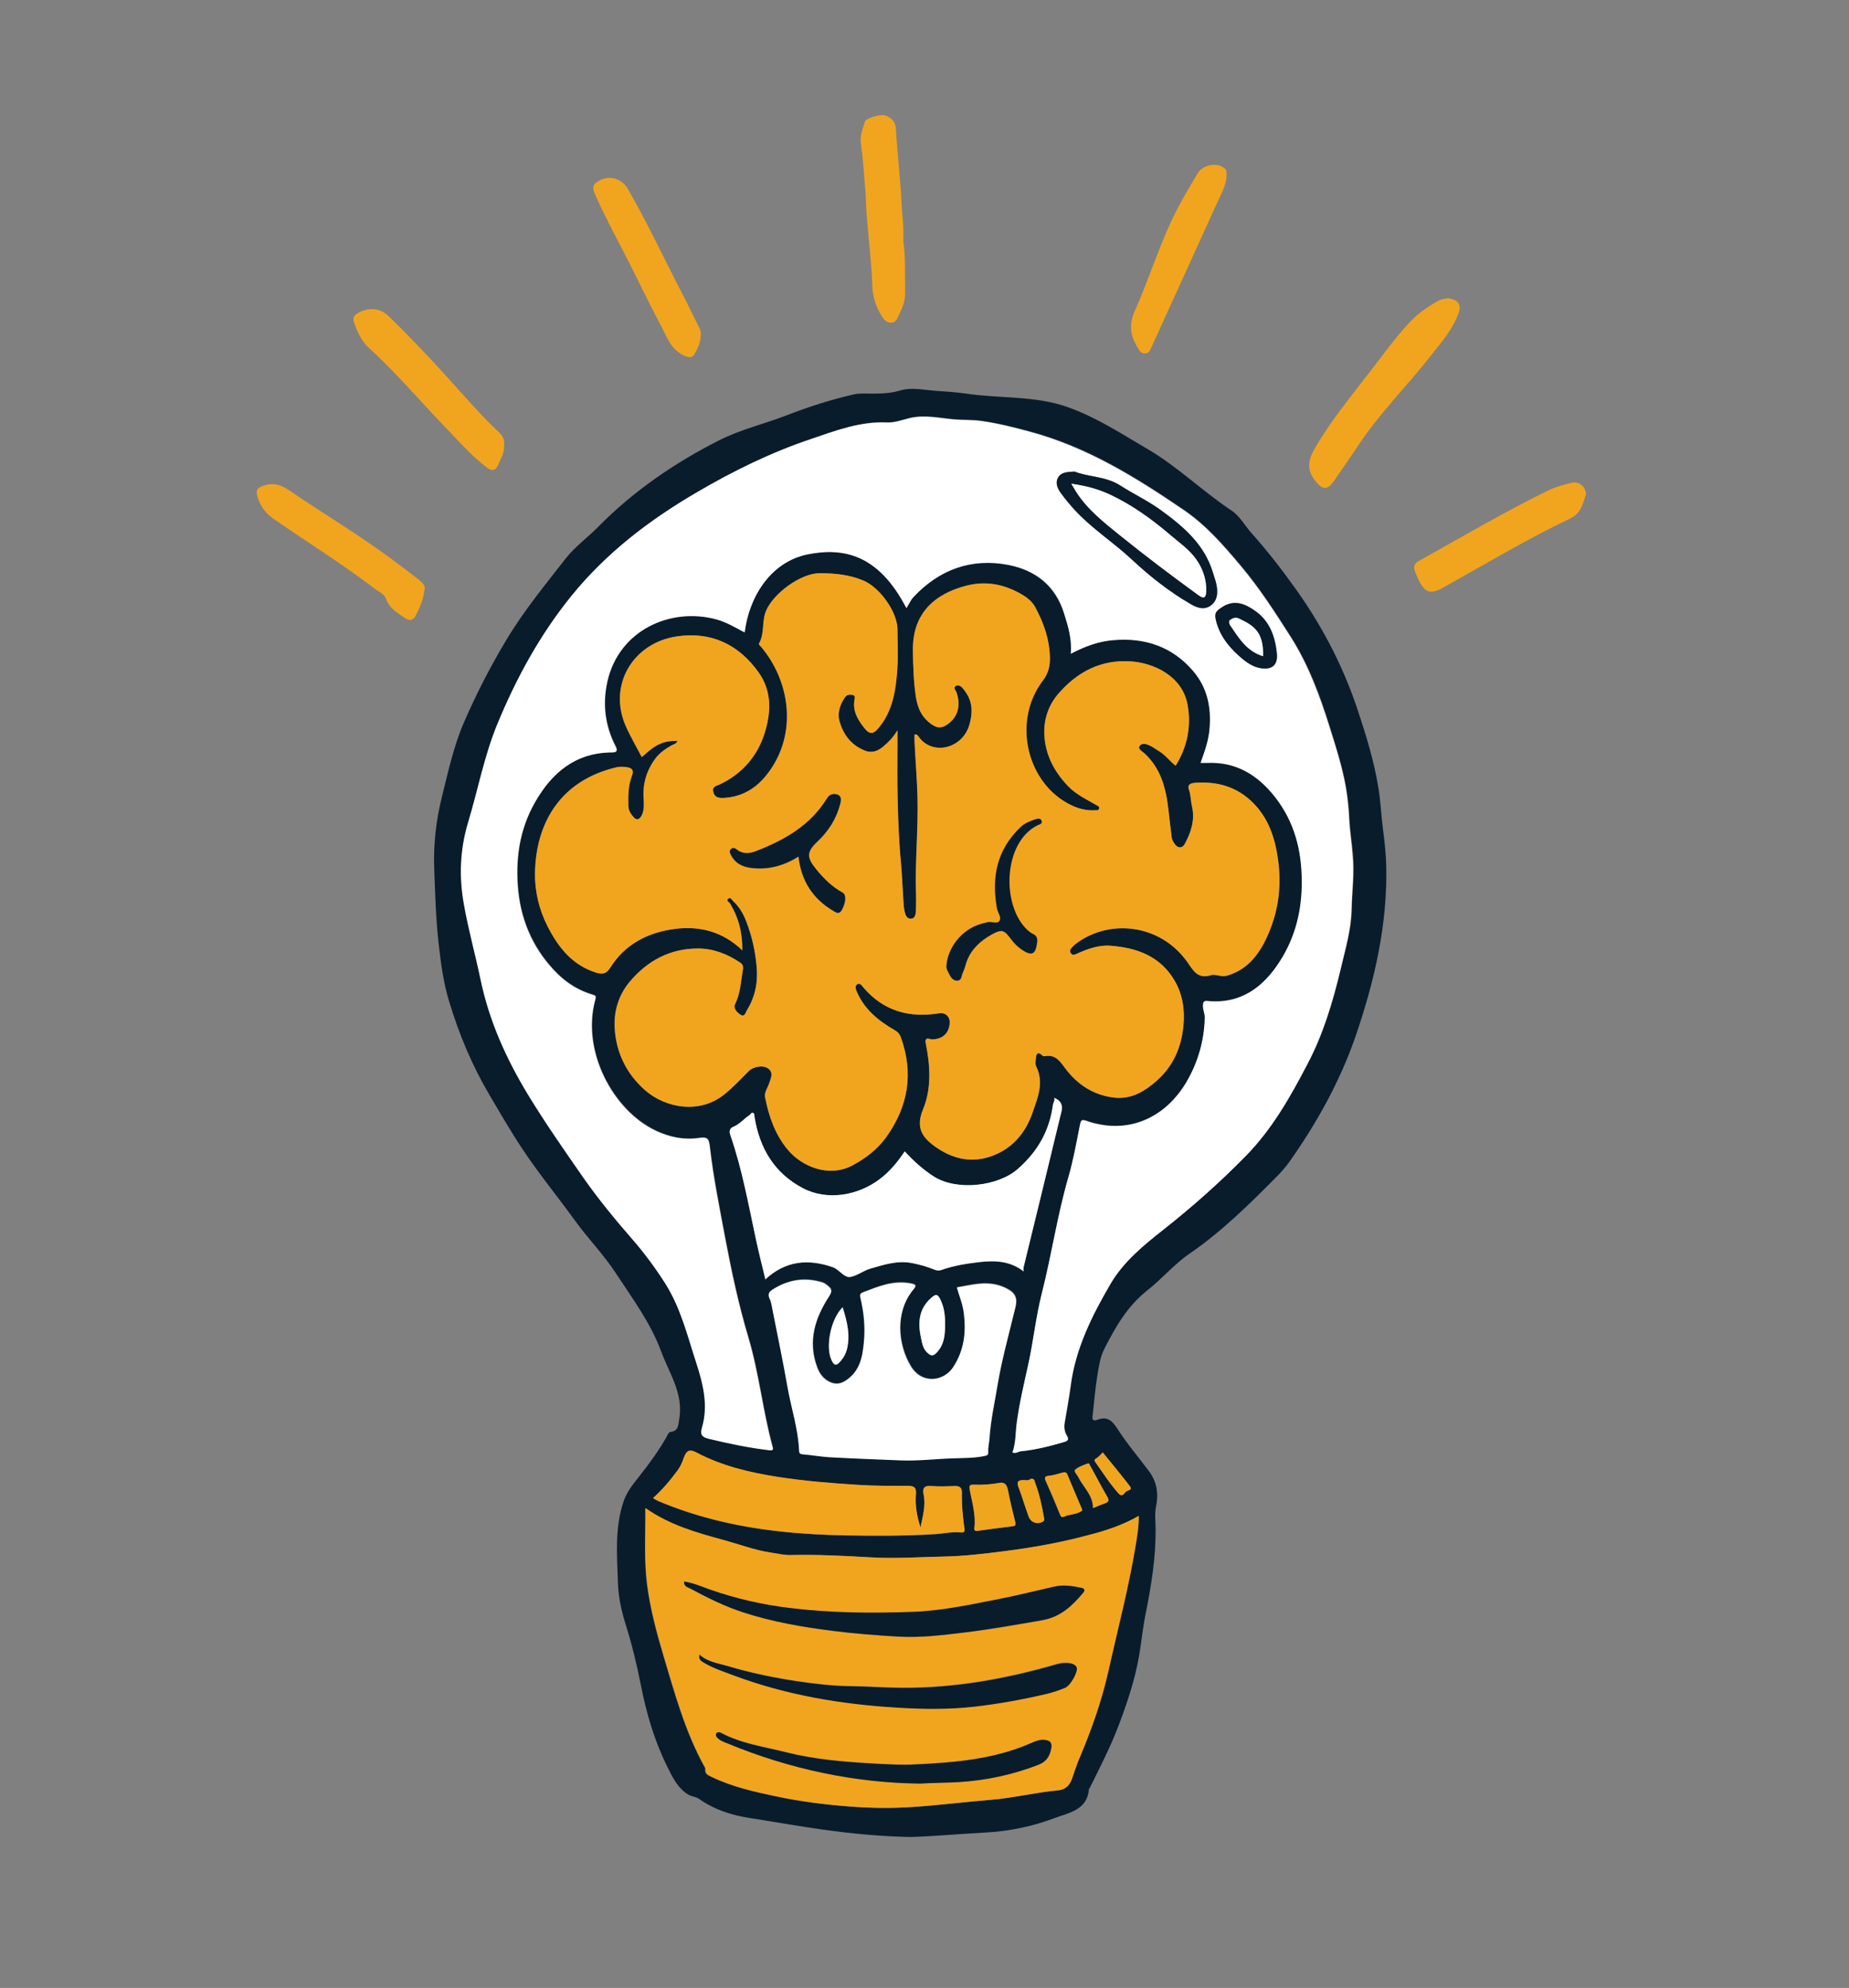
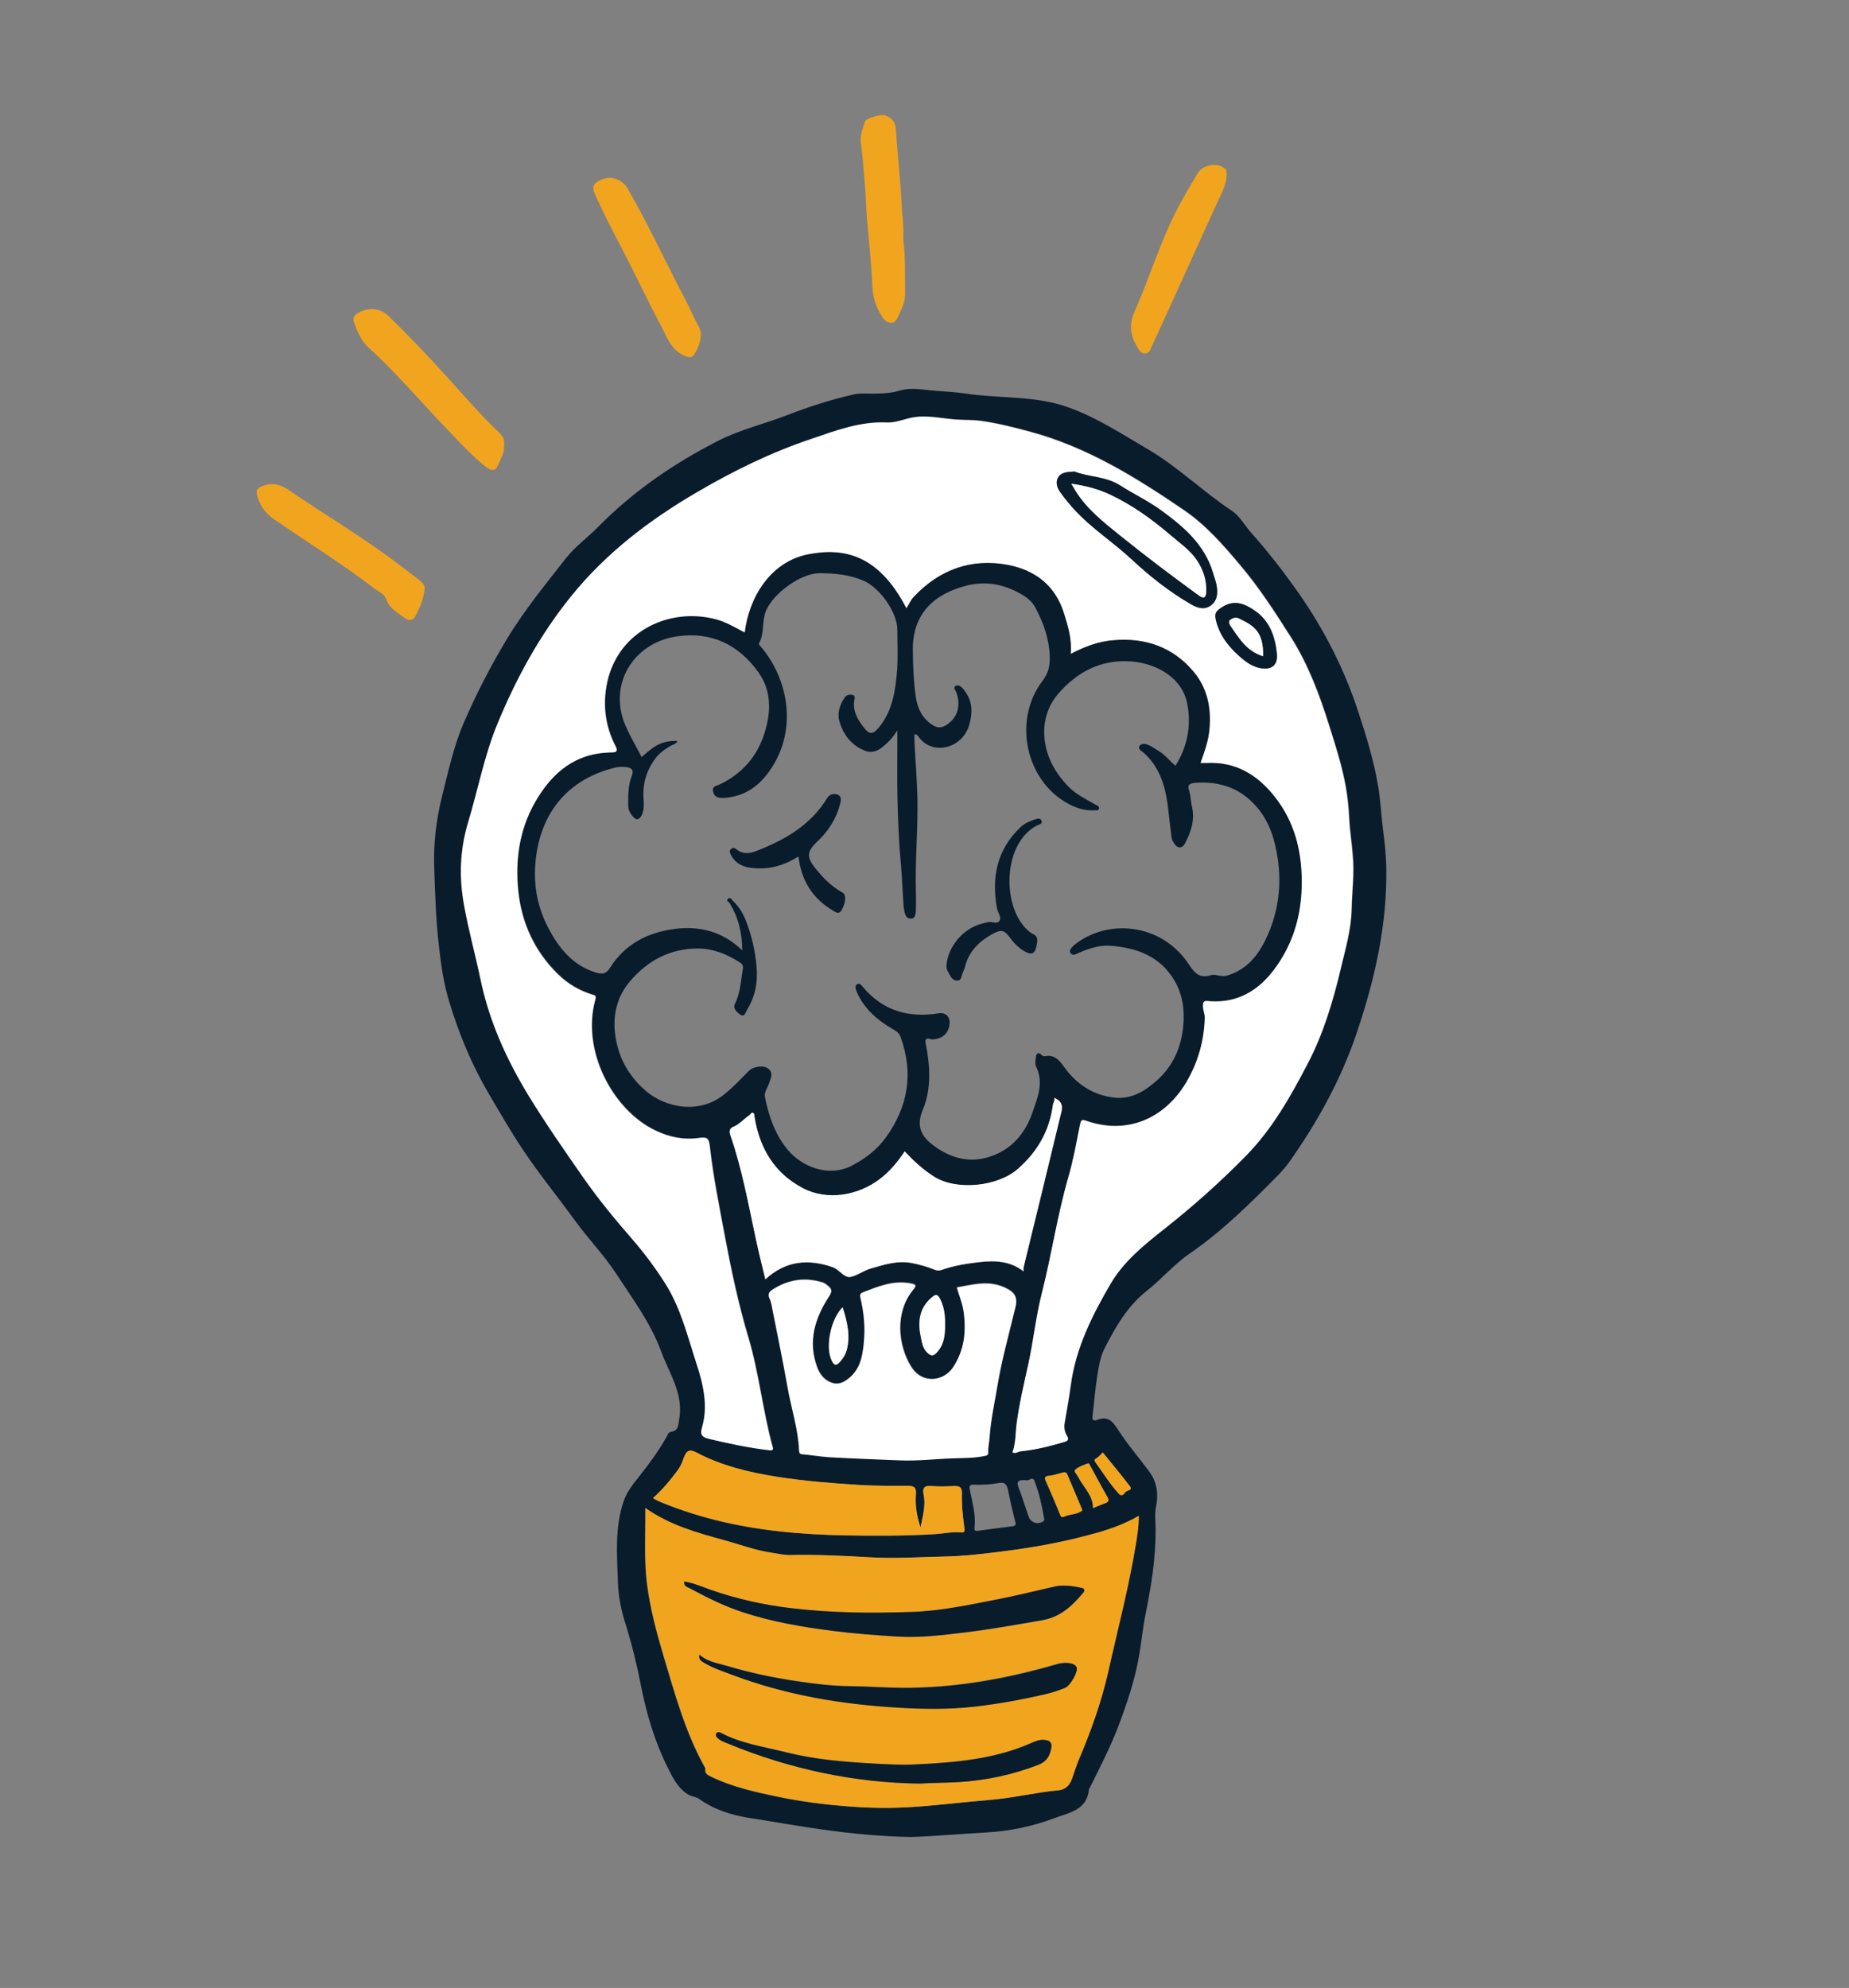
<svg xmlns="http://www.w3.org/2000/svg" version="1.1" id="Layer_1" x="0px" y="0px" viewBox="0 0 1004.5 1080" style="enable-background:new 0 0 1004.5 1080;" xml:space="preserve">
  <rect x="0" y="0" width="1004.5" height="1080" fill="#808080" stroke="none" />
  <style type="text/css">
	.st0{fill:#091C2C;}
	.st1{fill:#F1A51E;}
	.st2{fill:#FFFFFF;}
	.st3{fill:#F0A51E;}
	.st4{fill:#091C2B;}
</style>
  <g>
    <path class="st0" d="M751.3,450.3c-1-7.9-1.3-15.9-2.7-23.7c-2.3-13.5-6.3-26.6-10.6-39.6c-7.7-23.7-18.9-45.5-33.2-65.8   c-7.8-11-16-21.6-25-31.7c-3.6-4-6.2-9.1-10.7-12.1c-15.7-10.4-29.2-23.8-45.6-33.4c-14-8.2-27.7-17.2-43.1-22.7   c-18-6.5-37.3-4.7-55.9-7.5c-5.4-0.8-11-1.1-16.5-1.5c-6.4-0.5-12.9-2-19.2-0.1c-6.6,2-13.4,1.6-20.1,1.6c-1.5,0-3,0.1-4.5,0.4   c-12.5,2.8-24.6,6.7-36.5,11.3c-12.3,4.8-25.4,7.8-37.2,13.8c-24.2,12.3-46.4,27.5-65.5,46.9c-5.7,5.8-12.5,10.7-17.5,17   c-11.3,14.5-23,28.7-32.5,44.6c-8.7,14.5-16.4,29.5-23.1,45c-5.5,12.8-8.4,26.5-11.8,40c-3.2,12.9-4.7,25.9-4.2,39.1   c0.5,13.9,0.9,27.8,2.5,41.7c1.2,10.4,2.6,20.8,5.7,30.8c5.3,17.5,12.3,34.3,21.6,50.1c5.9,10,11.7,20.1,18.1,29.7   c8.8,13.3,19,25.7,28.4,38.7c7.2,10,15.8,18.7,22.5,29c8.9,13.6,18.7,26.7,24.4,42.1c4.4,12,12.3,23,9.9,37   c-0.6,3.4-0.4,6.3-4.5,6.9c-1.5,0.2-1.7,1.6-2.3,2.6c-4.3,7.6-9.4,14.6-14.8,21.4c-3.3,4.2-6.8,8.4-8.6,13.7   c-4.9,14.4-3.6,29.4-3.1,44.2c0.2,7.5,1.8,15,4.1,22.4c3.4,10.8,6.1,21.8,8.3,33c3,15.4,7.4,30.5,14.4,44.6   c2.8,5.6,5.5,11.5,11.3,15.1c1.9,1.2,4.1,1.1,6,2.4c8.1,5.8,17.5,8.8,27,10.3c13.4,2.1,26.8,4.5,40.3,6.4c15.8,2.2,31.6,3.7,47.6,4   c13.4-0.4,26.8-1.7,40.3-2.4c13.2-0.7,25.8-3.3,38-7.9c7.9-3,17.7-4.3,18.6-15.8c0-0.2,0.4-0.4,0.5-0.7c5.4-11,11.1-21.9,15.5-33.5   c4.7-12.4,8.9-24.9,11.2-38c1.3-7.5,2-15.1,3.5-22.6c3.1-15.3,5.6-30.6,5.5-46.3c0-4-0.6-8.2,0.2-12.1c1.5-7.3,0.5-13.8-4-19.7   c-5.6-7.5-11.7-14.6-16.7-22.4c-3-4.7-5.6-7.4-11.3-5.2c-1.3,0.5-2.8,0.5-2.5-1.8c0.9-7.3,1.4-14.7,2.6-22c0.8-5,1.5-10.2,3.9-14.9   c6-11.8,12.4-23,23.1-31.5c8-6.3,14.8-14.4,23.1-20.1c17.9-12.3,33.2-27.5,48.3-42.8c2.1-2.2,4.1-4.5,5.9-7   c15.2-21.5,27.9-44.4,36.4-69.4c10.1-29.7,17-59.9,16.3-91.6C752.9,463.7,752.2,457,751.3,450.3z M368.2,798.7   c1.5-2.1,2.4-4.3,3.2-6.6c1.5-4.2,3.2-4.8,7.1-2.8c13.7,7.2,28.6,10.7,43.7,13.1c14.7,2.3,29.5,3.5,44.3,4.4   c8.9,0.5,17.7,0.5,26.6,0.5c3.9,0,4.7,1.2,4.4,4.7c-0.5,6.1,0.6,12,2.5,17.9c1.2-6,3-11.8,1.7-18c-0.6-3.1,0.1-4.9,4-4.5   c4.3,0.4,8.6,0.2,12.9,0c2.9-0.1,4,1.1,3.9,3.9c-0.2,6.5,0.6,12.9,1.4,19.4c0.2,1.7-0.6,2-1.8,1.9c-4.7-0.5-9.4,0.6-14,0.9   c-16.1,1-32.2,1-48.3,0.7c-24.3-0.5-48.4-2.5-72.2-8.6c-10.4-2.7-20.4-6-30.2-10.1c-0.9-0.4-1.7-0.9-2.7-1.5   C359.9,809.3,364.2,804.1,368.2,798.7z M402.3,551.3c2.3,1.4,2.7-1.3,3.4-2.4c4.5-7.3,6.1-15.1,5.3-23.8   c-0.7-8.3-2.5-16.2-5.4-23.9c-1.6-4.4-3.9-8.5-7.4-11.7c-0.6-0.6-1.3-2.3-2.6-1.3c-1.5,1.2,0.5,1.8,0.9,2.6   c4.6,7.6,6.7,15.9,6.7,25.5c-10.5-10.2-22.9-13.3-36.2-11.7c-14.7,1.8-27.4,8.1-35.6,21.2c-2.1,3.3-4,3.6-7.6,2.6   c-13-4-20.6-13.8-26.4-25.2c-4.6-9-6.9-19-6.8-29c0.5-27.2,13.8-50.1,44.1-57.3c1.8-0.4,3.9-0.3,5.8-0.1c2.4,0.4,4,1.3,2.8,4.5   c-2.1,5.3-2.1,11-2,16.7c0.1,2.6,1.5,4.5,3,6.1c1.9,2.1,3.5,0.5,4.4-1.4c1.3-2.9,1.1-5.9,0.9-9c-0.5-8,1.6-15.1,6.4-21.6   c2.3-3.1,5.3-5.1,8.5-7c1.2-0.7,2.9-0.8,3.5-2.6c-7.8,0-11.5,1.6-19.4,8.8c-2.9-5.5-6-10.8-8.5-16.4c-10.1-22.4,3.5-45.4,27.2-49.1   c18.8-2.9,33.8,4.2,44.7,19.4c7.3,10.2,6.9,21.8,3.3,33.2c-4,12.6-12.1,21.9-24.2,27.7c-1.6,0.8-4.4,0.9-3.7,4   c0.7,3,2.8,3.5,5.6,3.4c11.7-0.6,19.9-6.7,26.1-16.2c13.9-21.1,9.4-48-5.6-65.8c-0.5-0.6-1.5-1.3-1.1-2.1c3-5.4,1.4-11.7,3.7-17.5   c3.8-9.3,18.8-20.6,29.4-20.5c8.2,0.1,16.1,0.8,23.7,4.1c8.7,3.8,18.2,17,18.3,26.5c0,7.2,0.4,14.5-0.1,21.7   c-0.9,11.3-2.4,22.4-10,31.6c-3.1,3.7-5,3.9-7.9,0.2c-3.5-4.4-6.3-9-5.4-15c0.1-1,0.9-2.7-1.1-3c-1.6-0.3-3.1,0-4.1,1.4   c-2.6,3.9-4.2,8.4-2.9,12.9c2.1,7.3,6.4,13,13.8,16c4,1.6,7.3,0.1,10.2-2.4c2.6-2.2,5-4.6,7.5-8.6c0,2.5,0,3.8,0,5.2   c0,11-0.2,22,0.1,32.9c0.3,11.3,0.7,22.7,1.8,34c0.7,7.7,0.9,15.5,1.5,23.2c0,0.1,0,0.3,0,0.4c0.5,2.8,0.7,6.8,4.1,6.6   c2.7-0.1,2.6-4,2.6-6.6c0-2.2,0.1-4.5,0-6.7c-0.6-17.7,1.2-35.3,0.8-52.9c-0.3-9.9-1.1-19.9-1.6-29.8c-0.1-1.4,0-2.7,0-4.1   c1.4-0.2,1.9,0.8,2.4,1.5c7.5,10.2,23.7,6.2,27.4-6.8c1.6-5.7,1.9-11.4-1.4-16.7c-0.7-1.2-1.5-2.3-2.4-3.3c-1-1-2.5-1.8-3.7-1   c-1.5,1,0,2.3,0.4,3.3c2.6,7.1,0.9,13.7-5.1,17.7c-2.5,1.7-4.9,2.1-7.9,0.1c-5.6-3.7-8-8.8-9-15.3c-1.2-8.5-1.5-17-1.6-25.6   c-0.1-19.8,11.9-30.3,29-34.7c10.5-2.7,20-0.9,29.2,4.2c3.4,1.9,6.4,4.1,8.2,7.4c4.6,8.5,7.8,17.5,8,27.3c0.1,4.6-0.7,8.5-3.8,12.6   c-15.9,20.8-9.6,51.4,10.3,64.8c5.4,3.6,11.3,6.2,18.1,5.7c0.7,0,1.7,0.4,2.1-0.8c0.4-1.3-0.6-1.5-1.4-2c-5.3-3.1-11-5.7-15.4-10.3   c-7.6-7.9-12.5-17.3-12.9-28.2c-0.3-8,2.2-15.7,7.6-22c10.3-11.9,23.1-18.6,39.1-17.6c12.9,0.8,28.4,8,31.1,23.6   c2.1,11.5,0,22.7-6.5,33.1c-3.2-2.5-5.5-5.9-9-7.9c-1.5-0.9-3-2-4.5-2.8c-2-1-4.6-2-6-0.1c-1.3,1.7,1.4,3,2.6,4.1   c9,8.3,11.7,19.2,13,30.7c0.6,5.1,1.1,10.1,1.8,15.2c0.2,1.2,0.9,2.3,1.6,3.3c1.6,2.5,4.1,2.5,5.5,0c3.4-6.4,5.7-13,3.9-20.5   c-0.7-3-0.6-6.2-1.7-9.2c-1-2.8,1.5-3.3,3.3-3.5c12.2-0.9,23.1,2.1,31.9,11.2c8.3,8.5,11.5,18.9,13.2,30.3   c2.1,14.7,0.2,28.8-6,42.3c-4.5,9.8-10.9,17.9-21.9,21c-3,0.8-6-1.1-8.5-0.3c-7.4,2.3-9.7-2.8-13-7.4   c-14.9-20.8-42.8-23.2-60.6-9.5c-0.8,0.6-1.4,1.3-2.1,2c-0.8,0.9-1.2,1.9-0.4,3c0.8,1.1,1.8,0.9,2.9,0.4c5.9-2.6,12.1-5,18.6-4.5   c14.3,1.1,26.9,5.6,34.7,18.7c4.6,7.7,5.8,16.4,4.9,25.1c-1.1,11.4-5.5,21.5-14.2,29.3c-6.6,5.9-14,10.5-23.4,9.4   c-11.2-1.3-20.1-7.1-26.7-16.1c-2.8-3.8-5.3-7.5-10.9-6.4c-1.1,0.2-1.7-0.7-2.5-1.3c-1.2-0.8-2.1,0.2-2.2,1c-0.3,2-0.8,4.4,0,6   c4.3,8.8,0.7,17-2,24.9c-3.9,11.4-11.4,20.2-23.2,24c-10.9,3.6-21,0.9-30.2-5.8c-7-5.1-10-10.5-6.1-19.9   c4.7-11.3,3.9-23.7,1.5-35.8c-0.8-4.1,2.4-2.2,3.6-2.2c5.6-0.3,9-3.3,9.4-8.9c0.2-3.5-2.4-5.9-5.9-5.3c-16.1,2.6-30-1.2-40.9-13.9   c-1-1.2-2-2.9-3.6-1.8c-1.2,0.9-0.7,2.7,0,4.2c4.1,9.4,11.6,15.6,20.2,20.5c1.8,1,2.9,2.1,3.6,4c7.1,19.6,4,37.7-8,54.4   c-4.8,6.6-11,11.4-18.2,15.2c-12.7,6.8-27.5,0.9-35.3-8.6c-6.8-8.3-10.1-18-12.2-28.3c-0.6-2.8,1.3-5,2.1-7.4   c0.9-2.9,2.7-5.7-0.3-8.2c-2.6-2.1-8.1-1.3-10.7,1.3c-4.3,4.3-8.4,8.8-13.2,12.6c-13.6,11.1-32.2,7.4-43.1-2.2   c-10.1-8.9-15.6-20.2-16.5-33.4c-0.6-9.3,2-18.3,8.2-25.6c9.6-11.4,21.9-18,37-18c8.3,0,16,3.1,23,7.7c1.3,0.8,1.8,1.8,1.4,3.8   c-1.1,6.3-1.3,12.8-4.3,18.7C398.1,547.8,400.3,550.1,402.3,551.3z M398.5,612.2c3.4-1.4,5.7-4.3,8.7-6.3c0.6-0.4,0.9-1.6,1.9-1.2   c0.9,0.4,0.7,1.4,0.8,2.2c2.8,17,10.7,30.5,26.3,38.7c13.6,7.1,30.3,3.8,41.8-5c5.4-4.2,9.6-9.3,13.5-15c4.8,5.1,9.9,9.8,15.9,13.7   c12.5,8,34.9,5.3,45.6-4.2c10.6-9.4,17.1-20.6,19-34.6c0.2-1.3,1.3-2.4,0.7-4c6,2.5,4.1,6.9,3.2,10.5   c-6.5,27.2-13.2,54.3-19.8,81.5c-0.1,0.5,0,1.1,0,2.3c-7.3-5.7-15.5-6-23.6-5.1c-7.1,0.8-14.2,1.9-21,4.3c-1.8,0.6-2.9,0.2-4.2-0.3   c-3.8-1.6-7.6-2.6-11.7-3.4c-8.1-1.7-15.4,0.9-22.8,3c-3.8,1.1-7.2,3.8-10.8,4.5c-3.5,0.6-5.9-4.1-9.6-5.3   c-13.2-4.6-25.5-3.6-36.6,6.6c-1.8-7.5-3.5-14.5-5.1-21.6c-4.1-19-7.5-38.2-13.9-56.6C396.1,614.8,396.2,613.1,398.5,612.2z    M508.8,735c-2,2-3.2,1.6-5.1-0.1c-2.3-2.2-2.7-5-3.3-7.7c-1.7-8.2-1.5-15.9,5.5-22c1.9-1.7,3.2-2.6,4.8,0.5   c2.3,4.4,2.8,9,2.7,13.5C513.5,725.1,513,730.5,508.8,735z M459.9,733.6c-0.6,2.1-1.6,4-3.1,5.7c-2.6,3-3.8,2.9-5.3-0.7   c-3.1-7.4-0.1-22.2,6.2-28.3C460.2,718.3,462.1,725.7,459.9,733.6z M419.7,700.5c8.5-5.5,17.6-6.9,27.2-4c1,0.3,2,1,2.8,1.7   c1.9,1.6,3,2.6,0.9,5.8c-7.7,11.8-11.8,24.5-6.5,38.7c1.3,3.5,3.4,6.3,6.8,7.9c3.2,1.5,6.1,1.1,9.2-1.1c7.2-5.1,8.6-12.3,9.4-20.5   c0.8-8.4,0.1-16.3-1.9-24.3c-0.2-0.9-0.5-2,1.1-2.7c8.3-3.2,16.5-6.7,25.9-5c4.2,0.7,3,1.9,1.3,3.9c-9.5,11.9-8.1,29.3-0.9,41.2   c6.1,10.1,18,8.2,23,0.4c6-9.2,7.1-18.9,5.8-29.4c-0.6-4.9-2.5-9.4-3.8-13.9c4.3-0.7,8.3-1.7,12.4-2c5.6-0.5,11,0.4,16,3.4   c5.6,3.4,3.6,8.2,2.6,12.5c-3.1,12.8-6.6,25.4-8.8,38.4c-1.6,9.8-3.9,19.5-4.5,29.5c-0.2,2.6-0.9,5.1-0.7,7.7   c0.1,1.4-0.5,1.7-1.8,2c-5.7,1.3-11.6,1.2-17.2,1.3c-9.6,0.3-19.1,1.4-28.7,1.1c-12.9-0.5-25.7-1-38.5-1.7   c-4.9-0.3-9.8-1.2-14.7-1.6c-1.6-0.1-1.7-0.8-1.8-2.1c-0.5-11.8-4.3-23-6.3-34.5c-2.4-13.6-5.2-27.1-7.9-40.7   c-0.5-2.6-0.8-5.4-1.8-7.9C417.2,702.7,418.1,701.5,419.7,700.5z M526.9,809.4c-0.3-1.4-0.5-2.9,1.8-2.8c4.7,0.2,9.4-0.1,13.9-0.9   c3.5-0.8,4.5,1.2,5.1,4.1c1.1,5.6,2.4,11.1,3.8,16.7c0.4,1.6,0.6,2.5-1.5,2.7c-6.1,0.7-12.2,1.6-18.3,2.4c-1,0.1-2.5,0.5-2.3-1.4   C530.3,823.1,528.2,816.3,526.9,809.4z M616.9,839.1c-3.8,23.2-9.8,45.9-14.9,68.8c-3.8,17-9.6,33.3-16.5,49.2   c-1.2,2.8-2.1,5.6-3,8.5c-1.3,3.9-3.4,6.7-7.8,7.1c-12.4,1.1-24.5,4.2-37,5.2c-13.8,1.1-27.7,2.9-41.5,3.8   c-11.8,0.8-23.8,0.6-35.7-0.3c-12.8-1-25.4-2.6-37.9-5.2c-12.4-2.6-24.8-5.3-36.3-10.9c-1.7-0.8-3.6-1.6-3.2-4.2   c0.1-0.5-0.3-1.1-0.6-1.5c-10.5-19.1-16.1-39.9-22.3-60.6c-3.7-12.5-7-24.9-8.7-37.8c-1.8-13.6-0.8-27.4-1-41.8   c13.1,9.3,27.7,13.4,42.3,17.3c8.7,2.4,17.1,5.6,26,6.9c3.5,0.5,7.1,1.4,10.6,1.3c14.2-0.4,28.3,0.3,42.4,1.2   c13.8,0.8,27.5-0.1,41.2-0.4c10.8-0.2,21.6-1.6,32.4-2.9c15.3-2,30.5-4.7,45.4-8.5c9.4-2.4,18.5-5.4,27.6-10.5   C618.5,829.3,617.7,834.2,616.9,839.1z M555.4,804.1c1.6-0.1,3.4,0.5,4.4-0.6c2.1-0.6,2.1,1,2.5,1.9c2.4,6.3,3.8,12.8,4.9,19.4   c0.1,0.8,0.3,1.2-0.4,1.7c-3,2-6.8,0.8-8-2.6c-1.9-5.4-3.5-10.9-5.6-16.2C552.3,805.2,553.1,804.3,555.4,804.1z M569.4,801.8   c2.8-0.2,5.3-1.1,7.9-1.8c1.2-0.3,2-0.2,2.5,1.1c2.5,6.2,5.2,12.4,7.8,18.5c0.1,0.3,0.2,0.5,0.3,1c-2.8,2.3-6.6,1.9-9.7,3.3   c-0.9,0.4-1.7,0.6-2.3-0.8c-2.6-6.3-5.2-12.6-8-18.8C567.1,802.3,568.3,801.9,569.4,801.8z M595.7,792.2c1.3-0.7,2.2-2,3.4-3.1   c5,6.2,10,12.1,14.7,18.3c1.8,2.4-1.6,2.2-2.4,3.2c-0.6,0.7-1.8,2.9-3.7,0.8c-4.7-5.2-8.4-11.2-12.4-16.8   C594.4,793.4,594.3,793,595.7,792.2z M601.3,813c1.1,1.9,1.1,2.9-1.1,3.7c-2,0.7-4,1.6-6.5,2.6c0-7.2-5.3-11.3-7.9-16.7   c-0.7-1.4-2.7-3.2-1.8-4.1c1.8-1.6,4.4-2.5,6.8-3.4c1-0.4,1.1,1.1,1.4,1.7C595.4,802.2,598.2,807.7,601.3,813z M734.4,493.9   c-0.2,11-3.4,21.6-5.9,32.3c-4.2,17.9-9.5,35.5-18.1,51.8c-9.4,17.8-19.3,35.4-33.6,50c-14,14.2-28.8,27.4-44.5,39.8   c-10.7,8.5-21.7,17.4-28.7,29.3c-10.2,17.3-19.2,35.2-21.8,55.6c-0.9,6.8-2.1,13.5-3.3,20.3c-0.4,2.4,0,4.9,1.2,6.8   c1.3,2.2,0.6,2.8-1.3,3.4c-7.8,2.4-15.7,4.4-23.8,5.1c-1.4,0.1-2.5,1.4-4.4,0.6c1.9-5.2,1.6-10.6,2.3-15.8   c1.4-10.7,3.8-21.1,6.2-31.6c2.9-13,4.2-26.3,7.5-39.2c5.3-20.9,8.4-42.3,14.4-63c2.7-9.3,4.4-19,6.3-28.5c0.5-2.4,0.8-2.9,3.4-2   c22.5,7.9,42.8-1.5,54.3-20.9c6.5-10.8,9.8-22.6,10.1-35.3c0.1-2.3-1-4.3-1-6.5c0.1-1.7,0.3-2.6,2.3-2.4   c18.2,1.8,30.5-7.5,39.6-21.8c8.4-13.2,11.9-27.7,11.8-43.5c-0.1-16.8-4.1-32.1-14.4-45.4c-9.4-12.1-21.4-19.4-37.3-18.7   c-1,0-1.9,0-3.3,0c2.3-6.2,4.4-12.1,4.9-18.7c0.9-11.7-1.4-22.3-8.9-31.2c-11.3-13.3-26.3-18.3-43.4-16.8c-8,0.7-15.5,3.5-23.1,7.4   c0.7-7.9-1.4-14.8-3.6-21.8c-4.7-15.3-15.6-23.6-30.4-26.5c-20-3.9-37.3,2.4-51.3,17.3c-1.6,1.7-2.6,4-4,6.2   c-15-29.2-34.1-33.1-53.7-29.2c-20.4,4.1-31.9,23.5-34.2,42.4c-5.1-2.6-9.9-5.6-15.4-7.1c-24.9-6.8-52.9,5.9-59.2,33.8   c-2.7,12-1.4,23.9,4.4,35.1c1.2,2.4,1,3.3-1.9,3.4c-19.7,0.2-32.6,11-41.8,27.1c-8.6,15-10.9,31.6-9.1,48.4   c1.8,17.2,8.9,32.6,21.4,44.9c5.3,5.2,11.6,9.1,18.8,11.2c1.8,0.6,2.2,0.7,1.6,2.9c-7.6,27.7,9.6,60.1,33,71.1   c7.4,3.5,15.1,5.1,23.3,3.9c4.7-0.7,5.5,0.3,6,5c1.9,16.2,5.1,32.3,8.1,48.3c3.5,18.6,7.4,37,12.8,55.1   c5.8,19.4,7.8,39.7,13.1,59.2c0.3,1.2,0.8,2.3-1.7,2c-11.1-1.3-22-3.5-32.8-6.2c-3-0.7-5.1-1.6-3.8-5.9c3.5-12.1,0.7-23.8-3.1-35.5   c-4.8-14.7-8.4-29.7-16.8-43c-5.3-8.4-11.1-16.3-17.6-23.7c-9.4-10.7-18.5-21.7-26.7-33.5c-10.3-14.8-20.7-29.7-30.1-45.1   c-11.9-19.6-21.2-40.4-26-63.1c-2.8-13.4-6.5-26.6-8.9-40.1c-2.7-15.1-2.3-30,2.2-45c5.4-17.9,8.8-36.3,16-53.7   c10.3-24.9,23.1-48.3,40.1-69.3c18.9-23.3,42.3-41.2,68-56.2c19.8-11.6,40.4-21.7,62.1-29c13.4-4.5,26.6-9.6,41.3-9   c4.1,0.2,8.3-1.4,12.4-2.4c8-1.9,15.9,0,23.8,0.7c5.1,0.4,10.2,0.1,15.3,0.9c9,1.3,17.7,3.5,26.5,5.9c30.8,8.3,57.4,24.8,83.3,42.5   c12.1,8.3,21.5,19.1,30.8,30.2c10.3,12.2,18.8,25.5,27.3,38.8c9.5,15,15.7,31.5,20.9,48.3c3.4,11,7,22,9,33.3   c1,5.6,1.6,11.2,1.8,16.8c0.3,6.6,1.4,13.2,2,19.7C736,474.2,734.6,484,734.4,493.9z" />
-     <path class="st1" d="M724.7,261.3c4.5-6.5,9-13,13.4-19.6c11.6-17.5,26.6-32.3,39.5-48.8c5.7-7.3,11.9-14.2,15-23.4   c1.7-5.1-1.9-6.9-6-7.5c-1.4,0.3-3.2,0.4-4.6,1.1c-5.8,3.1-11.4,7-15.8,11.6c-8.1,8.6-15,18.3-22.3,27.7   c-10.4,13.5-21.2,26.6-29.8,41.5c-3.5,6.1-4.2,11.3,0.3,17.2C718.5,266.2,721,266.6,724.7,261.3z" />
    <path class="st1" d="M200.6,189.2c6.8,6.1,13,12.6,19.3,19.3c8.1,8.6,16,17.5,24.3,26c6.4,6.7,12.6,13.6,20,19.3   c3.1,2.4,5.1,2,6.6-1.6c1.3-3.2,3.3-6.3,3-9.7c0.5-3.2-0.4-5.4-2.6-7.5c-10.1-9.5-19.1-20-28.4-30.3c-10.3-11.3-20.8-22.4-31.7-33   c-4.7-4.6-11.4-4.9-17-1.4c-1.8,1.1-2.5,2.5-1.9,4.4C194,180,196.3,185.4,200.6,189.2z" />
    <path class="st1" d="M470.1,103.3c0.4,4.8,0.4,9.7,0.8,14.5c1,12.5,2.6,25,3,37.5c0.2,6.3,2.1,11.5,5.2,16.6c2.4,4.1,6.7,4.7,8.4,1   c1.9-4.1,4.2-8.3,4.2-13.1c-0.1-10.3,0.3-20.5-1-29.2c0.4-7.7-0.6-13.7-0.9-19.8c-0.6-13.6-2.3-27.1-3.1-40.7   c-0.2-4.3-2.6-6.1-5.8-7.4c-2.1-0.9-10.4,1.5-11,3.3c-1.1,3.6-2.7,7.5-2.3,11C468.8,85.8,469.4,94.6,470.1,103.3z" />
    <path class="st1" d="M227.6,315c-5.2-4-10.4-8-15.7-11.9c-17.7-13-36.6-24.3-54.8-36.7c-4.2-2.8-8.2-4.4-13.4-2.7   c-4,1.3-5,2.4-3.7,6.6c1.6,5,4.6,8.9,8.9,11.8c18.3,12.6,37.2,24.4,54.9,37.9c2.1,1.6,5,2.6,6,5.5c1.8,5.2,6.5,7.6,10.5,10.5   c1.9,1.3,4.2,1.1,5.3-1.1c2.2-4.3,4.4-8.7,5.1-15C231.1,318.3,229.5,316.5,227.6,315z" />
-     <path class="st1" d="M853.6,262.3c-4.2,1.1-8.4,2.2-12.4,4.1c-24,11.8-47,25.3-70.3,38.3c-2.2,1.2-3.4,2.8-2.2,5.7   c0.6,1.5,1.2,3,1.9,4.5c3.6,7.4,6.6,8.1,13.7,4.2c22.8-12.8,45.3-26.2,68.9-37.5c6.2-3,6.7-8.7,8.4-12.9   C861.6,264.1,857.5,261.3,853.6,262.3z" />
    <path class="st1" d="M338,135.3c7.2,13.8,13.8,28,21.1,41.7c2.8,5.2,4.7,11.1,9.9,14.7c3.8,2.6,6.9,3.2,8.2,0.8   c1.8-3,3.4-6.2,3.5-10.9c0.3-1.2-0.5-3-1.5-4.9c-2.7-5.2-5.1-10.6-7.8-15.7c-10.2-19.5-19.4-39.5-30.4-58.5   c-1.6-2.8-3.9-4.4-6.5-5.3c-3.7-1.3-7.6-0.2-10.6,2c-2.9,2.1-1.1,5.3,0,7.8C328.2,116.6,333.1,125.9,338,135.3z" />
    <path class="st1" d="M622.3,192c2.2-0.2,2.6-2.1,3.4-3.7c11.7-25.8,23.5-51.5,35.2-77.4c2.2-4.9,5.1-9.7,5.5-15.3   c-0.1-3.5-0.1-3.5-2.1-4.8c-4-2.6-11.1-1-13.7,3.4c-3.8,6.4-7.6,12.8-11,19.3c-9.3,17.9-15,37.3-23.2,55.7   c-3.2,7.2-2.3,13.3,1.6,19.5C618.8,190.4,619.9,192.2,622.3,192z" />
-     <path class="st1" d="M403.6,526.8c0.3-2-0.2-2.9-1.4-3.8c-6.9-4.7-14.6-7.7-23-7.7c-15.1,0-27.4,6.6-37,18   c-6.2,7.4-8.8,16.3-8.2,25.6c0.9,13.2,6.4,24.5,16.5,33.4c10.9,9.6,29.5,13.2,43.1,2.2c4.8-3.9,8.9-8.3,13.2-12.6   c2.6-2.6,8.1-3.4,10.7-1.3c3,2.4,1.2,5.3,0.3,8.2c-0.8,2.4-2.6,4.6-2.1,7.4c2,10.3,5.3,20,12.2,28.3c7.9,9.5,22.6,15.4,35.3,8.6   c7.2-3.9,13.4-8.6,18.2-15.2c12-16.7,15.1-34.8,8-54.4c-0.7-1.9-1.8-3-3.6-4c-8.6-5-16.1-11.1-20.2-20.5c-0.7-1.5-1.2-3.3,0-4.2   c1.6-1.1,2.6,0.6,3.6,1.8c10.9,12.7,24.8,16.5,40.9,13.9c3.5-0.6,6.1,1.8,5.9,5.3c-0.4,5.6-3.8,8.7-9.4,8.9   c-1.3,0.1-4.5-1.9-3.6,2.2c2.4,12,3.2,24.5-1.5,35.8c-3.9,9.4-0.9,14.8,6.1,19.9c9.2,6.7,19.2,9.4,30.2,5.8   c11.8-3.9,19.3-12.6,23.2-24c2.7-7.9,6.3-16.1,2-24.9c-0.8-1.6-0.2-4,0-6c0.1-0.8,1-1.8,2.2-1c0.8,0.5,1.3,1.5,2.5,1.3   c5.5-1.1,8.1,2.6,10.9,6.4c6.7,9,15.5,14.8,26.7,16.1c9.3,1.1,16.8-3.5,23.4-9.4c8.7-7.8,13.1-17.9,14.2-29.3   c0.9-8.7-0.3-17.4-4.9-25.1c-7.8-13.1-20.4-17.6-34.7-18.7c-6.6-0.5-12.7,1.8-18.6,4.5c-1.2,0.5-2.1,0.7-2.9-0.4   c-0.8-1.1-0.4-2.1,0.4-3c0.7-0.7,1.3-1.4,2.1-2c17.8-13.8,45.6-11.3,60.6,9.5c3.3,4.6,5.6,9.7,13,7.4c2.5-0.8,5.5,1.1,8.5,0.3   c11.1-3.1,17.4-11.2,21.9-21c6.2-13.4,8.1-27.5,6-42.3c-1.6-11.4-4.9-21.8-13.2-30.3c-8.9-9.1-19.7-12.1-31.9-11.2   c-1.7,0.1-4.3,0.6-3.3,3.5c1.1,3,1,6.2,1.7,9.2c1.7,7.5-0.5,14.1-3.9,20.5c-1.3,2.5-3.9,2.4-5.5,0c-0.7-1-1.4-2.1-1.6-3.3   c-0.7-5-1.2-10.1-1.8-15.2c-1.3-11.5-4-22.4-13-30.7c-1.2-1.1-3.9-2.4-2.6-4.1c1.4-1.9,4-0.9,6,0.1c1.6,0.8,3,1.9,4.5,2.8   c3.4,2,5.8,5.4,9,7.9c6.5-10.4,8.5-21.6,6.5-33.1c-2.8-15.5-18.3-22.8-31.1-23.6c-16-1-28.8,5.7-39.1,17.6c-5.4,6.3-8,14-7.6,22   c0.4,10.9,5.3,20.3,12.9,28.2c4.4,4.6,10,7.2,15.4,10.3c0.9,0.5,1.8,0.8,1.4,2c-0.3,1.1-1.3,0.7-2.1,0.8   c-6.8,0.4-12.7-2.1-18.1-5.7c-19.9-13.4-26.1-44-10.3-64.8c3.1-4.1,3.9-8,3.8-12.6c-0.2-9.8-3.4-18.8-8-27.3   c-1.8-3.3-4.8-5.5-8.2-7.4c-9.3-5.1-18.7-6.9-29.2-4.2c-17.1,4.4-29.1,14.9-29,34.7c0.1,8.6,0.3,17.1,1.6,25.6   c1,6.5,3.4,11.6,9,15.3c3,2,5.4,1.6,7.9-0.1c5.9-3.9,7.7-10.5,5.1-17.7c-0.3-0.9-1.9-2.3-0.4-3.3c1.3-0.8,2.8-0.1,3.7,1   c0.9,1,1.7,2.2,2.4,3.3c3.3,5.3,3.1,11,1.4,16.7c-3.7,13-19.9,17-27.4,6.8c-0.5-0.7-1-1.7-2.4-1.5c0,1.4-0.1,2.7,0,4.1   c0.5,9.9,1.3,19.9,1.6,29.8c0.5,17.7-1.4,35.3-0.8,52.9c0.1,2.2,0,4.5,0,6.7c0,2.6,0.1,6.4-2.6,6.6c-3.4,0.2-3.5-3.8-4.1-6.6   c0-0.1,0-0.3,0-0.4c-0.6-7.7-0.8-15.5-1.5-23.2c-1.1-11.3-1.5-22.6-1.8-34c-0.3-11-0.1-21.9-0.1-32.9c0-1.3,0-2.6,0-5.2   c-2.5,4-4.9,6.4-7.5,8.6c-2.9,2.5-6.2,4-10.2,2.4c-7.4-2.9-11.8-8.7-13.8-16c-1.3-4.5,0.3-9,2.9-12.9c1-1.5,2.5-1.7,4.1-1.4   c2,0.4,1.2,2.1,1.1,3c-0.9,6,1.9,10.6,5.4,15c2.9,3.7,4.9,3.5,7.9-0.2c7.6-9.2,9.2-20.4,10-31.6c0.5-7.2,0.1-14.5,0.1-21.7   c0-9.5-9.5-22.7-18.3-26.5c-7.7-3.3-15.5-4-23.7-4.1c-10.5-0.1-25.5,11.1-29.4,20.5c-2.4,5.8-0.7,12.1-3.7,17.5   c-0.5,0.8,0.5,1.5,1.1,2.1c15,17.8,19.6,44.7,5.6,65.8c-6.3,9.5-14.4,15.6-26.1,16.2c-2.8,0.1-4.9-0.3-5.6-3.4   c-0.7-3.1,2.2-3.2,3.7-4c12-5.8,20.2-15.1,24.2-27.7c3.6-11.4,4-23-3.3-33.2c-10.9-15.2-25.8-22.3-44.7-19.4   c-23.7,3.7-37.3,26.8-27.2,49.1c2.5,5.6,5.7,10.9,8.5,16.4c7.9-7.2,11.6-8.9,19.4-8.8c-0.5,1.8-2.3,1.8-3.5,2.6   c-3.2,1.9-6.2,3.9-8.5,7c-4.8,6.5-6.9,13.6-6.4,21.6c0.2,3,0.4,6.1-0.9,9c-0.9,2-2.5,3.5-4.4,1.4c-1.5-1.6-2.9-3.6-3-6.1   c-0.2-5.7-0.1-11.3,2-16.7c1.2-3.2-0.4-4.1-2.8-4.5c-1.9-0.3-4-0.4-5.8,0.1c-30.3,7.2-43.6,30.2-44.1,57.3c-0.2,10,2.2,19.9,6.8,29   c5.8,11.4,13.4,21.1,26.4,25.2c3.5,1.1,5.5,0.7,7.6-2.6c8.2-13.1,20.9-19.4,35.6-21.2c13.3-1.6,25.7,1.6,36.2,11.7   c0.1-9.6-2-17.8-6.7-25.5c-0.4-0.7-2.4-1.4-0.9-2.6c1.2-1,1.9,0.7,2.6,1.3c3.5,3.2,5.8,7.3,7.4,11.7c2.9,7.7,4.7,15.6,5.4,23.9   c0.8,8.8-0.8,16.5-5.3,23.8c-0.7,1.1-1.1,3.8-3.4,2.4c-2-1.2-4.2-3.6-3-5.8C402.3,539.6,402.5,533.2,403.6,526.8z M514.2,524.5   c0.7-9.4,8.2-19.6,19.2-22.6c1.1-0.3,2.1-0.5,3.2-0.8c2.2-0.6,5.5,1.5,6.6-1.1c0.8-1.8-1.2-4.3-1.6-6.6c-2.9-16.7,0-31.6,12.7-43.8   c2.4-2.3,5.3-3.4,8.2-4.4c1-0.3,2.7-0.8,3.3,0.7c0.7,1.8-1.2,2-2.1,2.5c-18.9,9.4-19.8,43.5-5.8,56.7c1,0.9,2.1,1.9,3.3,2.4   c2.2,1,2.5,2.6,2.2,4.7c-0.8,6.5-2.9,7.5-8.3,3.8c-2.3-1.6-4.3-3.5-5.9-5.8c-3.5-4.7-4.8-5.5-10-2.7c-7.2,3.9-12.9,9.3-14.9,17.7   c-0.4,1.5-1.1,2.8-1.6,4.2c-0.5,1.3-0.4,3.2-2.4,3.4c-2.1,0.2-3.3-1.1-4.2-2.7C515.2,528.2,513.9,526.5,514.2,524.5z M409.4,471.8   c-5.2-0.4-9.6-2.1-12.2-7.1c-0.7-1.2-1.1-2.3,0.1-3.3c1-0.9,2-0.5,3,0.3c3.3,2.6,6.9,2.3,10.5,0.9c15.5-6,29.5-14,38.6-28.7   c1.5-2.5,3.6-2.7,5.7-2c2.3,0.8,1.9,3.3,1.4,5.1c-2.1,8-6.4,14.7-12.5,20.5c-5.9,5.6-5.8,8.6-0.4,15.1c4.1,4.9,8.5,9.4,14.2,12.5   c2.2,1.2,1.8,5.3-0.2,9.1c-1.6,3.1-3.3,1.7-5,0.7c-11-6.6-17.2-16.2-18.7-29.4C426.2,470.1,418.1,472.5,409.4,471.8z" />
    <path class="st2" d="M732.9,444.6c-0.3-5.6-0.9-11.3-1.8-16.8c-2-11.4-5.5-22.3-9-33.3c-5.3-16.8-11.4-33.3-20.9-48.3   c-8.5-13.4-17-26.6-27.3-38.8c-9.4-11.2-18.8-22-30.8-30.2c-26-17.7-52.6-34.2-83.3-42.5c-8.7-2.4-17.5-4.6-26.5-5.9   c-5.1-0.7-10.2-0.4-15.3-0.9c-7.9-0.7-15.8-2.6-23.8-0.7c-4.1,1-8.3,2.6-12.4,2.4c-14.6-0.7-27.9,4.4-41.3,9   c-21.8,7.3-42.3,17.4-62.1,29c-25.7,15-49.1,32.9-68,56.2c-17,21-29.8,44.4-40.1,69.3c-7.2,17.4-10.6,35.8-16,53.7   c-4.5,15-5,29.9-2.2,45c2.4,13.5,6.1,26.7,8.9,40.1c4.7,22.8,14.1,43.5,26,63.1c9.4,15.4,19.8,30.3,30.1,45.1   c8.2,11.7,17.3,22.7,26.7,33.5c6.5,7.5,12.3,15.4,17.6,23.7c8.4,13.3,12,28.3,16.8,43c3.8,11.7,6.7,23.4,3.1,35.5   c-1.2,4.3,0.8,5.1,3.8,5.9c10.8,2.6,21.7,4.9,32.8,6.2c2.5,0.3,2.1-0.8,1.7-2c-5.3-19.5-7.3-39.7-13.1-59.2   c-5.4-18.1-9.3-36.5-12.8-55.1c-3-16.1-6.3-32.1-8.1-48.3c-0.5-4.7-1.3-5.7-6-5c-8.2,1.2-16-0.5-23.3-3.9   c-23.4-11-40.6-43.4-33-71.1c0.6-2.2,0.2-2.4-1.6-2.9c-7.2-2.2-13.5-6-18.8-11.2c-12.5-12.3-19.6-27.6-21.4-44.9   c-1.7-16.8,0.5-33.4,9.1-48.4c9.2-16.2,22.1-27,41.8-27.1c2.9,0,3.1-1,1.9-3.4c-5.7-11.1-7.1-23-4.4-35.1   c6.3-27.9,34.3-40.5,59.2-33.8c5.5,1.5,10.3,4.4,15.4,7.1c2.3-18.8,13.8-38.2,34.2-42.4c19.6-3.9,38.6,0,53.7,29.2   c1.4-2.2,2.3-4.5,4-6.2c14-14.8,31.3-21.1,51.3-17.3c14.8,2.9,25.7,11.2,30.4,26.5c2.2,7,4.3,13.9,3.6,21.8   c7.6-4,15.2-6.8,23.1-7.4c17.1-1.5,32.1,3.5,43.4,16.8c7.6,8.9,9.9,19.5,8.9,31.2c-0.5,6.6-2.7,12.5-4.9,18.7c1.3,0,2.3,0,3.3,0   c15.9-0.8,27.8,6.5,37.3,18.7c10.4,13.4,14.3,28.6,14.4,45.4c0.1,15.8-3.4,30.3-11.8,43.5c-9.1,14.3-21.4,23.6-39.6,21.8   c-2-0.2-2.2,0.7-2.3,2.4c-0.1,2.3,1,4.2,1,6.5c-0.3,12.6-3.7,24.4-10.1,35.3c-11.6,19.4-31.8,28.7-54.3,20.9   c-2.6-0.9-2.9-0.3-3.4,2c-1.9,9.6-3.6,19.2-6.3,28.5c-6,20.7-9.1,42.1-14.4,63c-3.3,12.9-4.6,26.2-7.5,39.2   c-2.3,10.5-4.8,20.9-6.2,31.6c-0.7,5.2-0.4,10.6-2.3,15.8c1.9,0.8,3-0.4,4.4-0.6c8.1-0.8,16-2.8,23.8-5.1c1.9-0.6,2.6-1.2,1.3-3.4   c-1.2-1.9-1.6-4.4-1.2-6.8c1.1-6.8,2.4-13.5,3.3-20.3c2.7-20.4,11.7-38.3,21.8-55.6c7-11.9,17.9-20.8,28.7-29.3   c15.7-12.4,30.5-25.5,44.5-39.8c14.4-14.6,24.3-32.1,33.6-50c8.6-16.3,13.8-33.9,18.1-51.8c2.5-10.7,5.7-21.3,5.9-32.3   c0.2-9.8,1.6-19.6,0.5-29.6C734.3,457.7,733.2,451.2,732.9,444.6z M658,328.8c-3.8,2.9-7.7,1.4-11.3-0.7c-11.6-6.8-22.1-15-32-24.3   c-9.9-9.3-21.6-16.7-30.9-26.8c-2.7-2.9-5.2-6.1-7.6-9.3c-1.8-2.5-3.1-5.6-1.3-8.4c1.7-2.8,5-2.9,8.9-3.1   c7.5,3.1,16.9,2.5,24.7,7.5c7.3,4.7,15.3,8.4,22.2,13.5c12.2,8.9,23.7,18.7,28.3,34.1c0.8,2.6,1.7,5.1,2.1,7.8   C661.6,322.8,661.1,326.4,658,328.8z M687.3,363.2c-4.6,0.1-8.7-2.3-11.8-4.9c-6.5-5.3-12.1-11.6-14.5-20c-1.4-4.9-0.8-6.1,3.4-8.7   c6.6-4.1,12.4-1.4,17.7,2.4c7.8,5.5,10.7,13.9,11.7,23C694.3,360.5,691.8,363.2,687.3,363.2z" />
    <path class="st1" d="M545.6,842.7c-10.8,1.4-21.6,2.7-32.4,2.9c-13.7,0.3-27.4,1.3-41.2,0.4c-14.1-0.8-28.3-1.5-42.4-1.2   c-3.5,0.1-7.1-0.8-10.6-1.3c-8.9-1.3-17.4-4.6-26-6.9c-14.6-4-29.2-8.1-42.3-17.3c0.1,14.4-0.8,28.1,1,41.8   c1.7,12.8,5,25.3,8.7,37.8c6.2,20.7,11.8,41.5,22.3,60.6c0.3,0.5,0.6,1.1,0.6,1.5c-0.4,2.6,1.5,3.3,3.2,4.2   c11.5,5.6,23.9,8.3,36.3,10.9c12.5,2.6,25.1,4.2,37.9,5.2c11.9,1,23.9,1.2,35.7,0.3c13.8-0.9,27.6-2.7,41.5-3.8   c12.4-1,24.6-4,37-5.2c4.5-0.4,6.6-3.2,7.8-7.1c1-2.8,1.9-5.7,3-8.5c6.8-16,12.7-32.2,16.5-49.2c5.1-22.9,11.1-45.6,14.9-68.8   c0.8-4.9,1.6-9.8,1.6-15.5c-9.1,5.2-18.2,8.1-27.6,10.5C576,838.1,560.9,840.8,545.6,842.7z M571.2,949.6c-0.7,4.4-2.5,7.4-7,9.1   c-14,5.3-28.4,8.5-43.4,9.4c-6.5,0.4-13,0.3-20.9,0.8c-35.3-0.4-70.6-7.7-104.5-21.8c-2-0.8-4.1-1.5-5.7-3.2   c-0.7-0.7-0.9-1.6-0.5-2.3c0.5-0.8,1.6-0.7,2.3-0.4c11.1,6,23.6,7.6,35.6,10.7c15.5,3.9,31.3,5.2,47.2,6.1   c7.6,0.4,15.2,0.9,22.8,0.5c21.4-1,42.6-2.7,62.7-11.4c2.5-1.1,5.1-2.3,8-1.9C570.2,945.6,571.7,946.6,571.2,949.6z M578.4,916.8   c-3.3,1.4-6.7,2.5-10.1,3.3c-12.9,3-25.9,5.4-39.1,6.9c-14.1,1.6-28.2,1.4-42.3,0.5c-30.2-1.8-59.8-6.8-88.3-17.4   c-5.7-2.1-11.6-4-16.9-7.3c-1.8-1.1-2.3-2.2-1.8-4c4.2,4,9.8,4.6,14.9,6.1c12.4,3.7,25.1,6.4,37.9,8.3c9.5,1.4,19.1,2.6,28.7,2.7   c9.4,0.1,18.8,0.9,28.3,0.9c28.8,0.2,56.7-4.9,84.2-12.8c4.8-1.4,9.8-0.7,10.7,1.4C585.7,907.7,581.5,915.5,578.4,916.8z    M588.1,865.9c-5.9,6.9-12.2,12.7-21.8,14.4c-13.9,2.4-27.7,4.9-41.7,6.6c-12.2,1.5-24.5,3-36.7,2.3c-11.8-0.7-23.6-1.6-35.4-3.1   c-16.6-2.1-32.9-4.9-48.8-10.1c-10.1-3.3-19.5-8-28.8-13c-1.3-0.7-3.3-1.1-3.2-3.7c4.9,0.7,9.4,2.7,13.9,4.3   c14.2,5,28.7,8.3,43.7,10.1c22.1,2.7,44.3,2.9,66.4,2.1c15.7-0.6,31.2-3.9,46.7-6.9c10.2-2,20.2-4.4,30.3-6.8   c4.9-1.2,10.2-0.4,15.2,0.7C590.1,863.3,588.8,865.1,588.1,865.9z" />
    <path class="st2" d="M419.9,712.8c2.7,13.6,5.5,27.1,7.9,40.7c2,11.5,5.8,22.7,6.3,34.5c0.1,1.3,0.2,1.9,1.8,2.1   c4.9,0.4,9.8,1.3,14.7,1.6c12.8,0.7,25.7,1.2,38.5,1.7c9.6,0.4,19.1-0.8,28.7-1.1c5.7-0.2,11.5-0.1,17.2-1.3c1.4-0.3,1.9-0.6,1.8-2   c-0.2-2.6,0.6-5.2,0.7-7.7c0.7-10,2.9-19.7,4.5-29.5c2.2-12.9,5.7-25.6,8.8-38.4c1.1-4.4,3-9.1-2.6-12.5c-5-3.1-10.4-3.9-16-3.4   c-4.1,0.4-8.1,1.3-12.4,2c1.3,4.5,3.2,9,3.8,13.9c1.3,10.5,0.2,20.2-5.8,29.4c-5,7.7-16.9,9.6-23-0.4c-7.2-11.8-8.6-29.2,0.9-41.2   c1.7-2.1,2.8-3.2-1.3-3.9c-9.4-1.7-17.6,1.8-25.9,5c-1.6,0.6-1.3,1.8-1.1,2.7c1.9,8,2.7,15.9,1.9,24.3c-0.8,8.3-2.2,15.4-9.4,20.5   c-3.1,2.2-5.9,2.6-9.2,1.1c-3.4-1.6-5.5-4.4-6.8-7.9c-5.3-14.2-1.2-26.9,6.5-38.7c2.1-3.2,1-4.2-0.9-5.8c-0.8-0.7-1.8-1.4-2.8-1.7   c-9.7-3-18.8-1.5-27.2,4c-1.6,1-2.4,2.1-1.6,4.4C419.1,707.4,419.3,710.1,419.9,712.8z" />
    <path class="st2" d="M410.7,673.4c1.5,7.1,3.3,14.1,5.1,21.6c11.1-10.2,23.3-11.2,36.6-6.6c3.6,1.3,6.1,5.9,9.6,5.3   c3.6-0.6,7.1-3.4,10.8-4.5c7.4-2.1,14.7-4.6,22.8-3c4,0.8,7.9,1.9,11.7,3.4c1.3,0.5,2.4,0.9,4.2,0.3c6.8-2.4,13.9-3.5,21-4.3   c8.1-0.9,16.3-0.6,23.6,5.1c0-1.2-0.1-1.8,0-2.3c6.6-27.1,13.3-54.3,19.8-81.5c0.9-3.7,2.8-8-3.2-10.5c0.6,1.5-0.6,2.6-0.7,4   c-1.9,14-8.3,25.2-19,34.6c-10.7,9.5-33.1,12.1-45.6,4.2c-6-3.8-11.1-8.5-15.9-13.7c-3.8,5.7-8,10.9-13.5,15   c-11.5,8.8-28.2,12.1-41.8,5c-15.6-8.2-23.5-21.7-26.3-38.7c-0.1-0.8,0.1-1.8-0.8-2.2c-1-0.4-1.3,0.8-1.9,1.2   c-3,1.9-5.3,4.9-8.7,6.3c-2.3,0.9-2.4,2.6-1.7,4.6C403.2,635.2,406.6,654.4,410.7,673.4z" />
    <path class="st1" d="M387.7,825.5c23.8,6.1,47.9,8.2,72.2,8.6c16.1,0.3,32.2,0.3,48.3-0.7c4.7-0.3,9.3-1.4,14-0.9   c1.2,0.1,2.1-0.1,1.8-1.9c-0.9-6.4-1.6-12.9-1.4-19.4c0.1-2.8-1-4-3.9-3.9c-4.3,0.2-8.6,0.3-12.9,0c-3.9-0.3-4.6,1.4-4,4.5   c1.3,6.2-0.5,12-1.7,18c-1.9-5.9-3-11.8-2.5-17.9c0.3-3.5-0.6-4.7-4.4-4.7c-8.8,0-17.7,0.1-26.6-0.5c-14.8-0.9-29.6-2.1-44.3-4.4   c-15.2-2.4-30-5.9-43.7-13.1c-3.9-2.1-5.6-1.4-7.1,2.8c-0.8,2.3-1.7,4.5-3.2,6.6c-4,5.4-8.3,10.6-13.5,15.2   c1.1,0.6,1.9,1.1,2.7,1.5C367.3,819.6,377.3,822.8,387.7,825.5z" />
-     <path class="st3" d="M531.6,831.6c6.1-0.8,12.2-1.7,18.3-2.4c2.2-0.2,1.9-1.1,1.5-2.7c-1.4-5.5-2.7-11.1-3.8-16.7   c-0.6-2.9-1.6-4.9-5.1-4.1c-4.6,0.8-9.3,1.1-13.9,0.9c-2.3-0.1-2,1.4-1.8,2.8c1.3,6.9,3.4,13.7,2.5,20.9   C529.1,832.1,530.7,831.8,531.6,831.6z" />
    <path class="st2" d="M510.7,705.6c-1.6-3.1-2.8-2.2-4.8-0.5c-7,6.1-7.3,13.9-5.5,22c0.6,2.7,1,5.5,3.3,7.7c1.9,1.8,3.1,2.2,5.1,0.1   c4.3-4.5,4.7-9.9,4.6-15.9C513.5,714.6,512.9,710,510.7,705.6z" />
    <path class="st3" d="M578.3,823.9c3.1-1.4,6.9-1,9.7-3.3c-0.2-0.5-0.2-0.8-0.3-1c-2.6-6.2-5.2-12.3-7.8-18.5   c-0.5-1.3-1.4-1.4-2.5-1.1c-2.6,0.7-5.2,1.6-7.9,1.8c-1.1,0.1-2.3,0.6-1.4,2.5c2.8,6.2,5.5,12.5,8,18.8   C576.6,824.5,577.4,824.3,578.3,823.9z" />
    <path class="st2" d="M451.6,738.5c1.6,3.6,2.8,3.8,5.3,0.7c1.4-1.7,2.5-3.6,3.1-5.7c2.1-7.9,0.3-15.3-2.2-23.3   C451.5,716.3,448.4,731.1,451.6,738.5z" />
-     <path class="st3" d="M566.8,826.5c0.7-0.5,0.5-0.9,0.4-1.7c-1.1-6.6-2.5-13.1-4.9-19.4c-0.3-0.9-0.3-2.4-2.5-1.9   c-1,1.2-2.8,0.5-4.4,0.6c-2.3,0.2-3.1,1-2.2,3.5c2,5.3,3.6,10.9,5.6,16.2C560,827.3,563.9,828.5,566.8,826.5z" />
    <path class="st3" d="M591,795.1c-2.4,0.9-5,1.7-6.8,3.4c-1,0.9,1.1,2.7,1.8,4.1c2.6,5.5,7.9,9.6,7.9,16.7c2.5-1,4.4-1.9,6.5-2.6   c2.2-0.8,2.2-1.8,1.1-3.7c-3.1-5.3-5.9-10.8-8.9-16.2C592,796.2,592,794.7,591,795.1z" />
    <path class="st3" d="M607.7,811.4c1.9,2.1,3.1,0,3.7-0.8c0.8-1,4.2-0.9,2.4-3.2c-4.7-6.2-9.7-12.1-14.7-18.3   c-1.2,1.1-2.1,2.4-3.4,3.1c-1.4,0.8-1.3,1.2-0.5,2.4C599.3,800.3,603,806.2,607.7,811.4z" />
    <path class="st0" d="M433.8,465.3c1.5,13.3,7.8,22.9,18.7,29.4c1.7,1,3.4,2.4,5-0.7c1.9-3.8,2.4-7.9,0.2-9.1   c-5.7-3.1-10.1-7.5-14.2-12.5c-5.3-6.4-5.5-9.5,0.4-15.1c6.1-5.7,10.4-12.4,12.5-20.5c0.5-1.8,0.9-4.3-1.4-5.1   c-2-0.7-4.2-0.4-5.7,2c-9,14.7-23.1,22.7-38.6,28.7c-3.6,1.4-7.2,1.7-10.5-0.9c-1-0.8-1.9-1.2-3-0.3c-1.2,1-0.7,2-0.1,3.3   c2.6,4.9,6.9,6.7,12.2,7.1C418.1,472.5,426.2,470.1,433.8,465.3z" />
    <path class="st4" d="M520.3,532.7c2-0.2,1.9-2,2.4-3.4c0.5-1.4,1.2-2.7,1.6-4.2c2-8.3,7.8-13.8,14.9-17.7c5.2-2.8,6.5-2,10,2.7   c1.6,2.2,3.6,4.2,5.9,5.8c5.4,3.6,7.5,2.7,8.3-3.8c0.3-2.1,0-3.7-2.2-4.7c-1.2-0.5-2.3-1.5-3.3-2.4c-13.9-13.3-13-47.4,5.8-56.7   c0.9-0.4,2.8-0.7,2.1-2.5c-0.6-1.5-2.3-1-3.3-0.7c-2.9,1-5.9,2.1-8.2,4.4c-12.7,12.2-15.7,27-12.7,43.8c0.4,2.3,2.4,4.8,1.6,6.6   c-1.2,2.6-4.4,0.5-6.6,1.1c-1,0.3-2.1,0.5-3.2,0.8c-11.1,3-18.5,13.3-19.2,22.6c-0.3,2,1,3.7,1.9,5.5   C517,531.6,518.3,532.9,520.3,532.7z" />
    <path class="st4" d="M661.1,319.1c-0.3-2.6-1.3-5.2-2.1-7.8c-4.5-15.4-16-25.2-28.3-34.1c-7-5.1-14.9-8.8-22.2-13.5   c-7.9-5-17.2-4.5-24.7-7.5c-3.9,0.2-7.2,0.3-8.9,3.1c-1.7,2.9-0.5,5.9,1.3,8.4c2.3,3.2,4.9,6.3,7.6,9.3   c9.3,10.1,20.9,17.5,30.9,26.8c9.9,9.2,20.3,17.5,32,24.3c3.6,2.1,7.5,3.6,11.3,0.7C661.1,326.4,661.6,322.8,661.1,319.1z    M651,323.3c-14.4-10.4-28.6-21.2-42.5-32.4c-8.9-7.2-17.9-14.2-24.1-24.1c-0.6-1-1.2-2-2.4-4c7.9,1.1,14.6,2.9,20.8,5.8   c12,5.6,22.8,13.3,32.8,21.9c5.1,4.4,10.8,8.2,14.6,13.8c3.4,5,5.2,10.7,5.1,16.8C655.2,324.9,654,325.5,651,323.3z" />
    <path class="st4" d="M682,332c-5.3-3.7-11-6.5-17.7-2.4c-4.2,2.6-4.8,3.8-3.4,8.7c2.4,8.4,8,14.7,14.5,20c3.2,2.6,7.2,4.9,11.8,4.9   c4.6,0,7-2.7,6.4-8.3C692.7,345.9,689.8,337.5,682,332z M668.3,339.7c-0.6-0.9-0.9-2.4,0.1-3c1.3-0.8,2.8-1.5,4.6-0.7   c8.5,4,13.5,7.5,13.2,20.5C677.1,353.8,673,346.5,668.3,339.7z" />
    <path class="st0" d="M587.8,862.7c-5-1.1-10.3-1.9-15.2-0.7c-10.1,2.3-20.2,4.8-30.3,6.8c-15.5,3-31,6.4-46.7,6.9   c-22.1,0.8-44.3,0.6-66.4-2.1c-15-1.8-29.5-5.1-43.7-10.1c-4.5-1.6-9-3.6-13.9-4.3c-0.1,2.7,2,3.1,3.2,3.7c9.3,5,18.7,9.7,28.8,13   c15.9,5.2,32.2,8,48.8,10.1c11.8,1.5,23.6,2.4,35.4,3.1c12.3,0.7,24.5-0.8,36.7-2.3c14-1.7,27.8-4.2,41.7-6.6   c9.7-1.7,16-7.5,21.8-14.4C588.8,865.1,590.1,863.3,587.8,862.7z" />
    <path class="st0" d="M574.1,904.2c-27.5,8-55.4,13-84.2,12.8c-9.4-0.1-18.8-0.8-28.3-0.9c-9.7-0.1-19.2-1.3-28.7-2.7   c-12.8-1.9-25.5-4.6-37.9-8.3c-5.1-1.5-10.7-2.2-14.9-6.1c-0.5,1.8,0,2.9,1.8,4c5.3,3.3,11.2,5.1,16.9,7.3   c28.5,10.6,58.1,15.6,88.3,17.4c14,0.9,28.2,1.1,42.3-0.5c13.2-1.5,26.2-3.9,39.1-6.9c3.4-0.8,6.8-2,10.1-3.3   c3.1-1.3,7.3-9.1,6.3-11.2C583.8,903.4,578.8,902.8,574.1,904.2z" />
    <path class="st0" d="M567.7,945.3c-2.9-0.4-5.5,0.8-8,1.9c-20,8.7-41.3,10.4-62.7,11.4c-7.6,0.4-15.2-0.1-22.8-0.5   c-15.9-0.9-31.8-2.2-47.2-6.1c-12-3-24.5-4.7-35.6-10.7c-0.7-0.3-1.8-0.4-2.3,0.4c-0.4,0.7-0.2,1.6,0.5,2.3   c1.6,1.7,3.7,2.4,5.7,3.2c33.9,14,69.2,21.4,104.5,21.8c7.9-0.5,14.4-0.4,20.9-0.8c15-0.9,29.4-4,43.4-9.4c4.4-1.7,6.2-4.7,7-9.1   C571.7,946.6,570.2,945.6,567.7,945.3z" />
    <path class="st2" d="M635.6,290.5c-10.1-8.6-20.8-16.3-32.8-21.9c-6.3-2.9-12.9-4.7-20.8-5.8c1.2,2,1.8,3,2.4,4   c6.2,9.9,15.2,16.9,24.1,24.1c13.9,11.2,28.1,21.9,42.5,32.4c3,2.2,4.2,1.6,4.3-2.1c0.2-6.1-1.7-11.8-5.1-16.8   C646.4,298.7,640.7,294.9,635.6,290.5z" />
    <path class="st2" d="M673,336c-1.8-0.8-3.3-0.2-4.6,0.7c-1,0.6-0.7,2.1-0.1,3c4.7,6.8,8.9,14.1,17.9,16.8   C686.5,343.5,681.5,340,673,336z" />
  </g>
</svg>